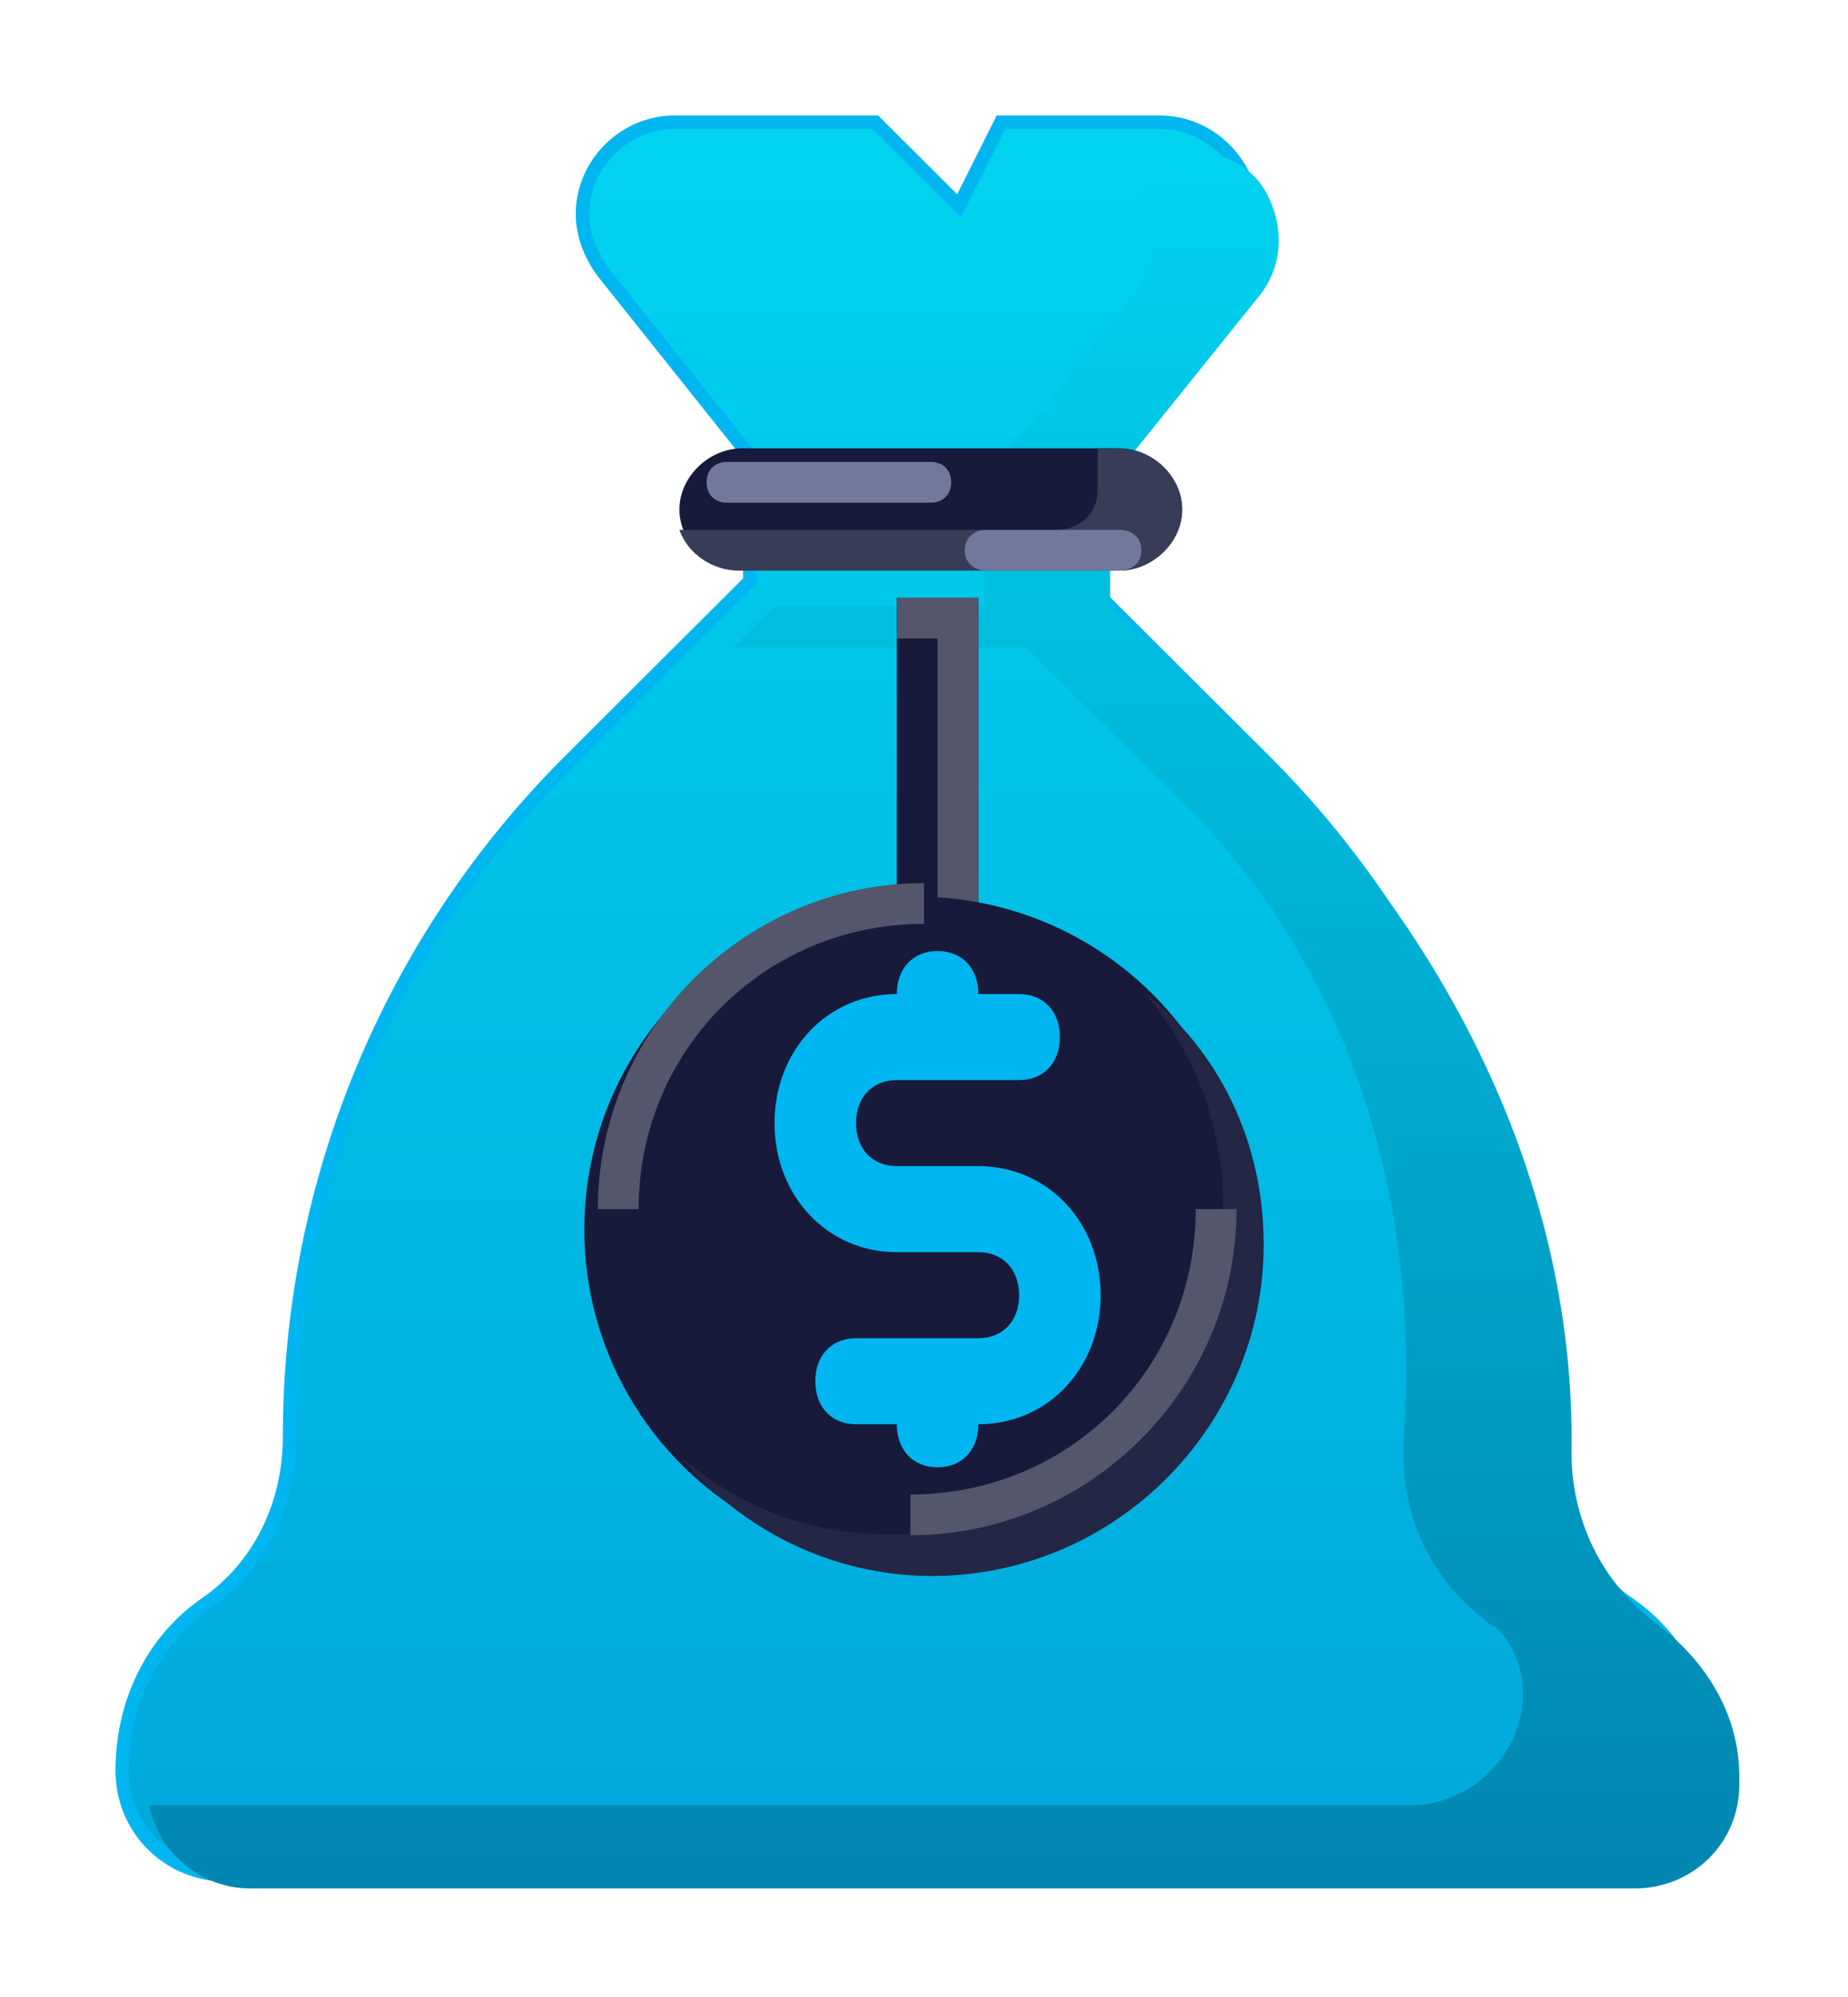
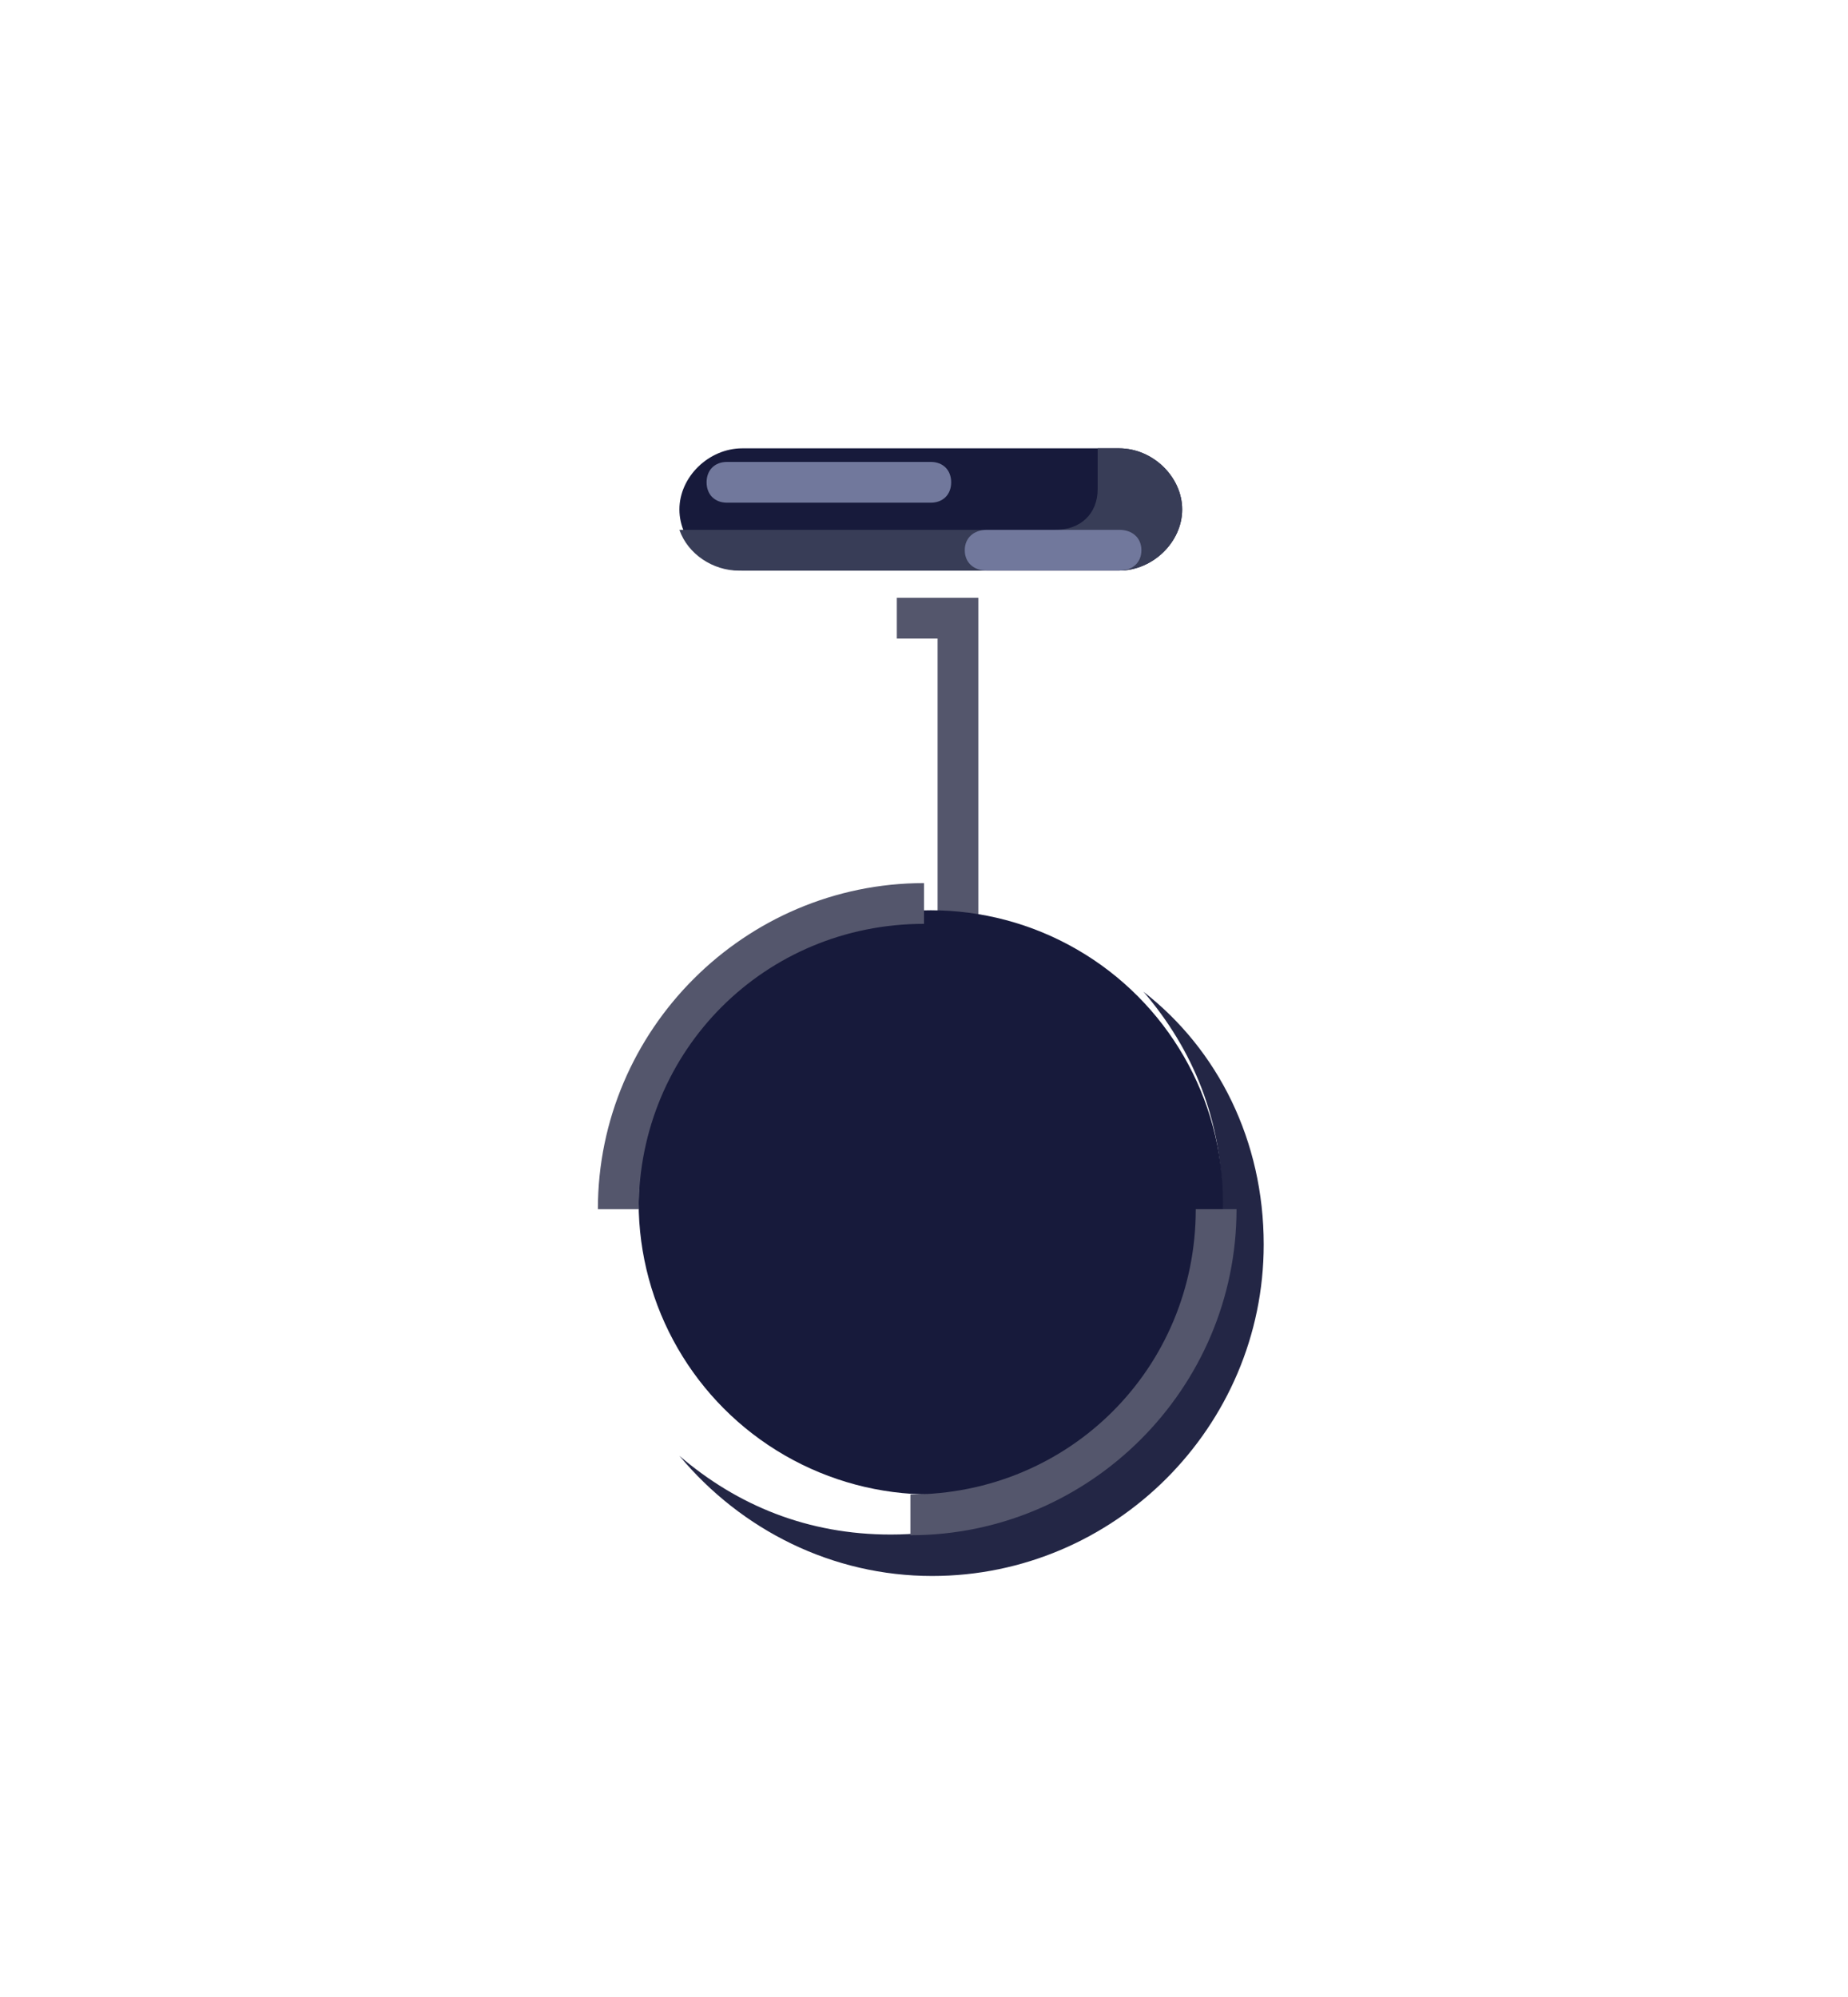
<svg xmlns="http://www.w3.org/2000/svg" width="136px" height="147px" viewBox="0 0 136 147" version="1.1">
  <title>money-bag</title>
  <desc>Created with Sketch.</desc>
  <defs>
    <filter x="-17.6%" y="-16.2%" width="134.5%" height="131.5%" filterUnits="objectBoundingBox" id="filter-1">
      <feOffset dx="0" dy="2" in="SourceAlpha" result="shadowOffsetOuter1" />
      <feGaussianBlur stdDeviation="4" in="shadowOffsetOuter1" result="shadowBlurOuter1" />
      <feColorMatrix values="0 0 0 0 0   0 0 0 0 0.714   0 0 0 0 0.941  0 0 0 0.4 0" type="matrix" in="shadowBlurOuter1" result="shadowMatrixOuter1" />
      <feMerge>
        <feMergeNode in="shadowMatrixOuter1" />
        <feMergeNode in="SourceGraphic" />
      </feMerge>
    </filter>
    <linearGradient x1="50%" y1="0%" x2="50%" y2="100%" id="linearGradient-2">
      <stop stop-color="#00D3F0" offset="0%" />
      <stop stop-color="#00A8DC" offset="100%" />
    </linearGradient>
    <linearGradient x1="50%" y1="0%" x2="50%" y2="100%" id="linearGradient-3">
      <stop stop-color="#00D3F0" offset="0%" />
      <stop stop-color="#0086B0" offset="100%" />
    </linearGradient>
  </defs>
  <g id="Page-1" stroke="none" stroke-width="1" fill="none" fill-rule="evenodd">
    <g id="Desktop-Affiliates" transform="translate(-362, -1940)" fill-rule="nonzero">
      <g id="banner-affiliates-copy" transform="translate(359, 1947)">
        <g id="money-bag" filter="url(#filter-1)" transform="translate(12, 0)">
-           <path d="M110.842,109.036 C106.84,106.272 104.684,101.665 104.684,96.75 C104.684,78.015 97.295,60.2 84.055,46.993 L70.816,33.786 L70.816,24.572 L81.592,11.057 C82.516,9.829 83.132,8.293 83.132,6.757 C83.132,3.071 80.053,0 76.358,0 L64.658,0 L61.579,6.143 L55.421,0 L40.642,0 C36.948,0 33.869,3.071 33.869,6.757 C33.869,8.293 34.484,9.829 35.408,11.057 L46.184,24.572 L46.184,33.786 L32.945,46.993 C19.706,60.2 12.316,78.014 12.316,96.75 L12.316,96.75 C12.316,101.664 10.161,106.272 6.158,109.036 C2.155,111.8 0,116.407 0,121.321 L0,121.321 C0,125.621 3.387,129 7.697,129 L109.303,129 C113.613,129 117,125.621 117,121.321 L117,121.321 C117,116.408 114.845,111.8 110.842,109.036 Z" id="Path" stroke="#00B6F0" fill="url(#linearGradient-2)" />
-           <path d="M112.826,110.449 C108.813,107.394 106.652,102.812 106.652,97.924 C106.96,78.678 98.008,60.654 84.425,46.907 L72.694,35.604 L72.694,26.439 L83.498,12.998 C85.351,10.859 85.659,7.804 84.116,5.055 C82.881,2.916 80.411,2 77.942,2 C75.781,2 74.546,4.444 75.163,6.277 C75.472,6.888 75.78,7.804 75.78,8.721 C75.78,10.248 75.163,11.776 74.237,12.998 L63.432,26.439 L63.432,35.604 L47.997,35.604 L44.91,38.659 L66.52,38.659 L77.942,49.962 C90.599,62.487 95.538,79.594 94.303,97.007 C93.995,102.201 96.156,107.088 100.169,110.143 C100.478,110.449 100.786,110.754 101.095,110.754 C105.726,115.642 101.712,123.89 94.612,123.89 L2,123.89 C2.617,127.251 5.705,130 9.409,130 L98.934,130 L106.652,130 L111.283,130 C115.604,130 119,126.64 119,122.363 L119,121.752 C119,117.17 116.53,113.198 112.826,110.449 Z" id="Path" fill="url(#linearGradient-3)" />
          <path d="M73.375,33 L45.625,33 C43.158,33 41,30.9 41,28.5 L41,28.5 C41,26.1 43.158,24 45.625,24 L73.375,24 C75.842,24 78,26.1 78,28.5 L78,28.5 C78,30.9 75.842,33 73.375,33 Z" id="Path" fill="#171A3B" />
          <path d="M44.5,25 L59.5,25 C60.4,25 61,25.6 61,26.5 L61,26.5 C61,27.4 60.4,28 59.5,28 L44.5,28 C43.6,28 43,27.4 43,26.5 L43,26.5 C43,25.6 43.6,25 44.5,25 Z" id="Path" fill="#71789C" />
          <path d="M73.336,24 L71.781,24 L71.781,27 C71.781,28.8 70.538,30 68.672,30 L41,30 C41.622,31.8 43.487,33 45.353,33 L73.336,33 C75.823,33 78,30.9 78,28.5 C78,26.099 75.823,24 73.336,24 Z" id="Path" fill="#383D57" />
          <path d="M63.625,30 L73.375,30 C74.35,30 75,30.6 75,31.5 L75,31.5 C75,32.4 74.35,33 73.375,33 L63.625,33 C62.65,33 62,32.4 62,31.5 L62,31.5 C62,30.6 62.65,30 63.625,30 Z" id="Path" fill="#71789C" />
-           <polygon id="Rectangle" fill="#171A3B" points="57 35 63 35 63 59 57 59" />
          <polygon id="Path" fill="#54566C" points="57 35 57 38 60 38 60 59 63 59 63 38 63 35" />
-           <circle id="Oval" fill="#171A3B" cx="58.5" cy="81.5" r="24.5" />
          <path d="M75.156,64 C78.816,68.27 80.95,73.454 80.95,79.553 C80.95,92.972 69.971,103.95 56.553,103.95 C50.454,103.95 45.269,101.816 41,98.156 C45.575,103.645 52.284,107 59.603,107 C73.021,107 84,96.021 84,82.603 C84,74.979 80.645,68.27 75.156,64 Z" id="Path" fill="#232645" />
          <circle id="Oval" fill="#171A3B" cx="59.5" cy="79.5" r="21.5" />
          <path d="M79,80 C79,91.7 69.7,101 58,101 L58,104 C71.2,104 82,93.2 82,80 L79,80 Z" id="Path" fill="#54566C" />
          <path d="M59,59 L59,56 C45.8,56 35,66.8 35,80 L38,80 C38,68.3 47.3,59 59,59 Z" id="Path" fill="#54566C" />
-           <path d="M63,76.833 L57,76.833 C55.2,76.833 54,75.566 54,73.666 C54,71.766 55.2,70.5 57,70.5 L66,70.5 C67.8,70.5 69,69.233 69,67.333 C69,65.433 67.8,64.167 66,64.167 L63,64.167 L63,64.167 C63,62.267 61.8,61 60,61 C58.2,61 57,62.267 57,64.167 L57,64.167 C51.9,64.167 48,68.283 48,73.667 C48,79.05 51.9,83.167 57,83.167 L63,83.167 C64.8,83.167 66,84.434 66,86.334 C66,88.233 64.8,89.5 63,89.5 L54,89.5 C52.2,89.5 51,90.767 51,92.667 C51,94.567 52.2,95.833 54,95.833 L57,95.833 L57,95.833 C57,97.733 58.2,99 60,99 C61.8,99 63,97.733 63,95.833 L63,95.833 C68.1,95.833 72,91.717 72,86.333 C72,80.95 68.1,76.833 63,76.833 Z" id="Path" fill="#00B6F0" />
        </g>
      </g>
    </g>
  </g>
</svg>